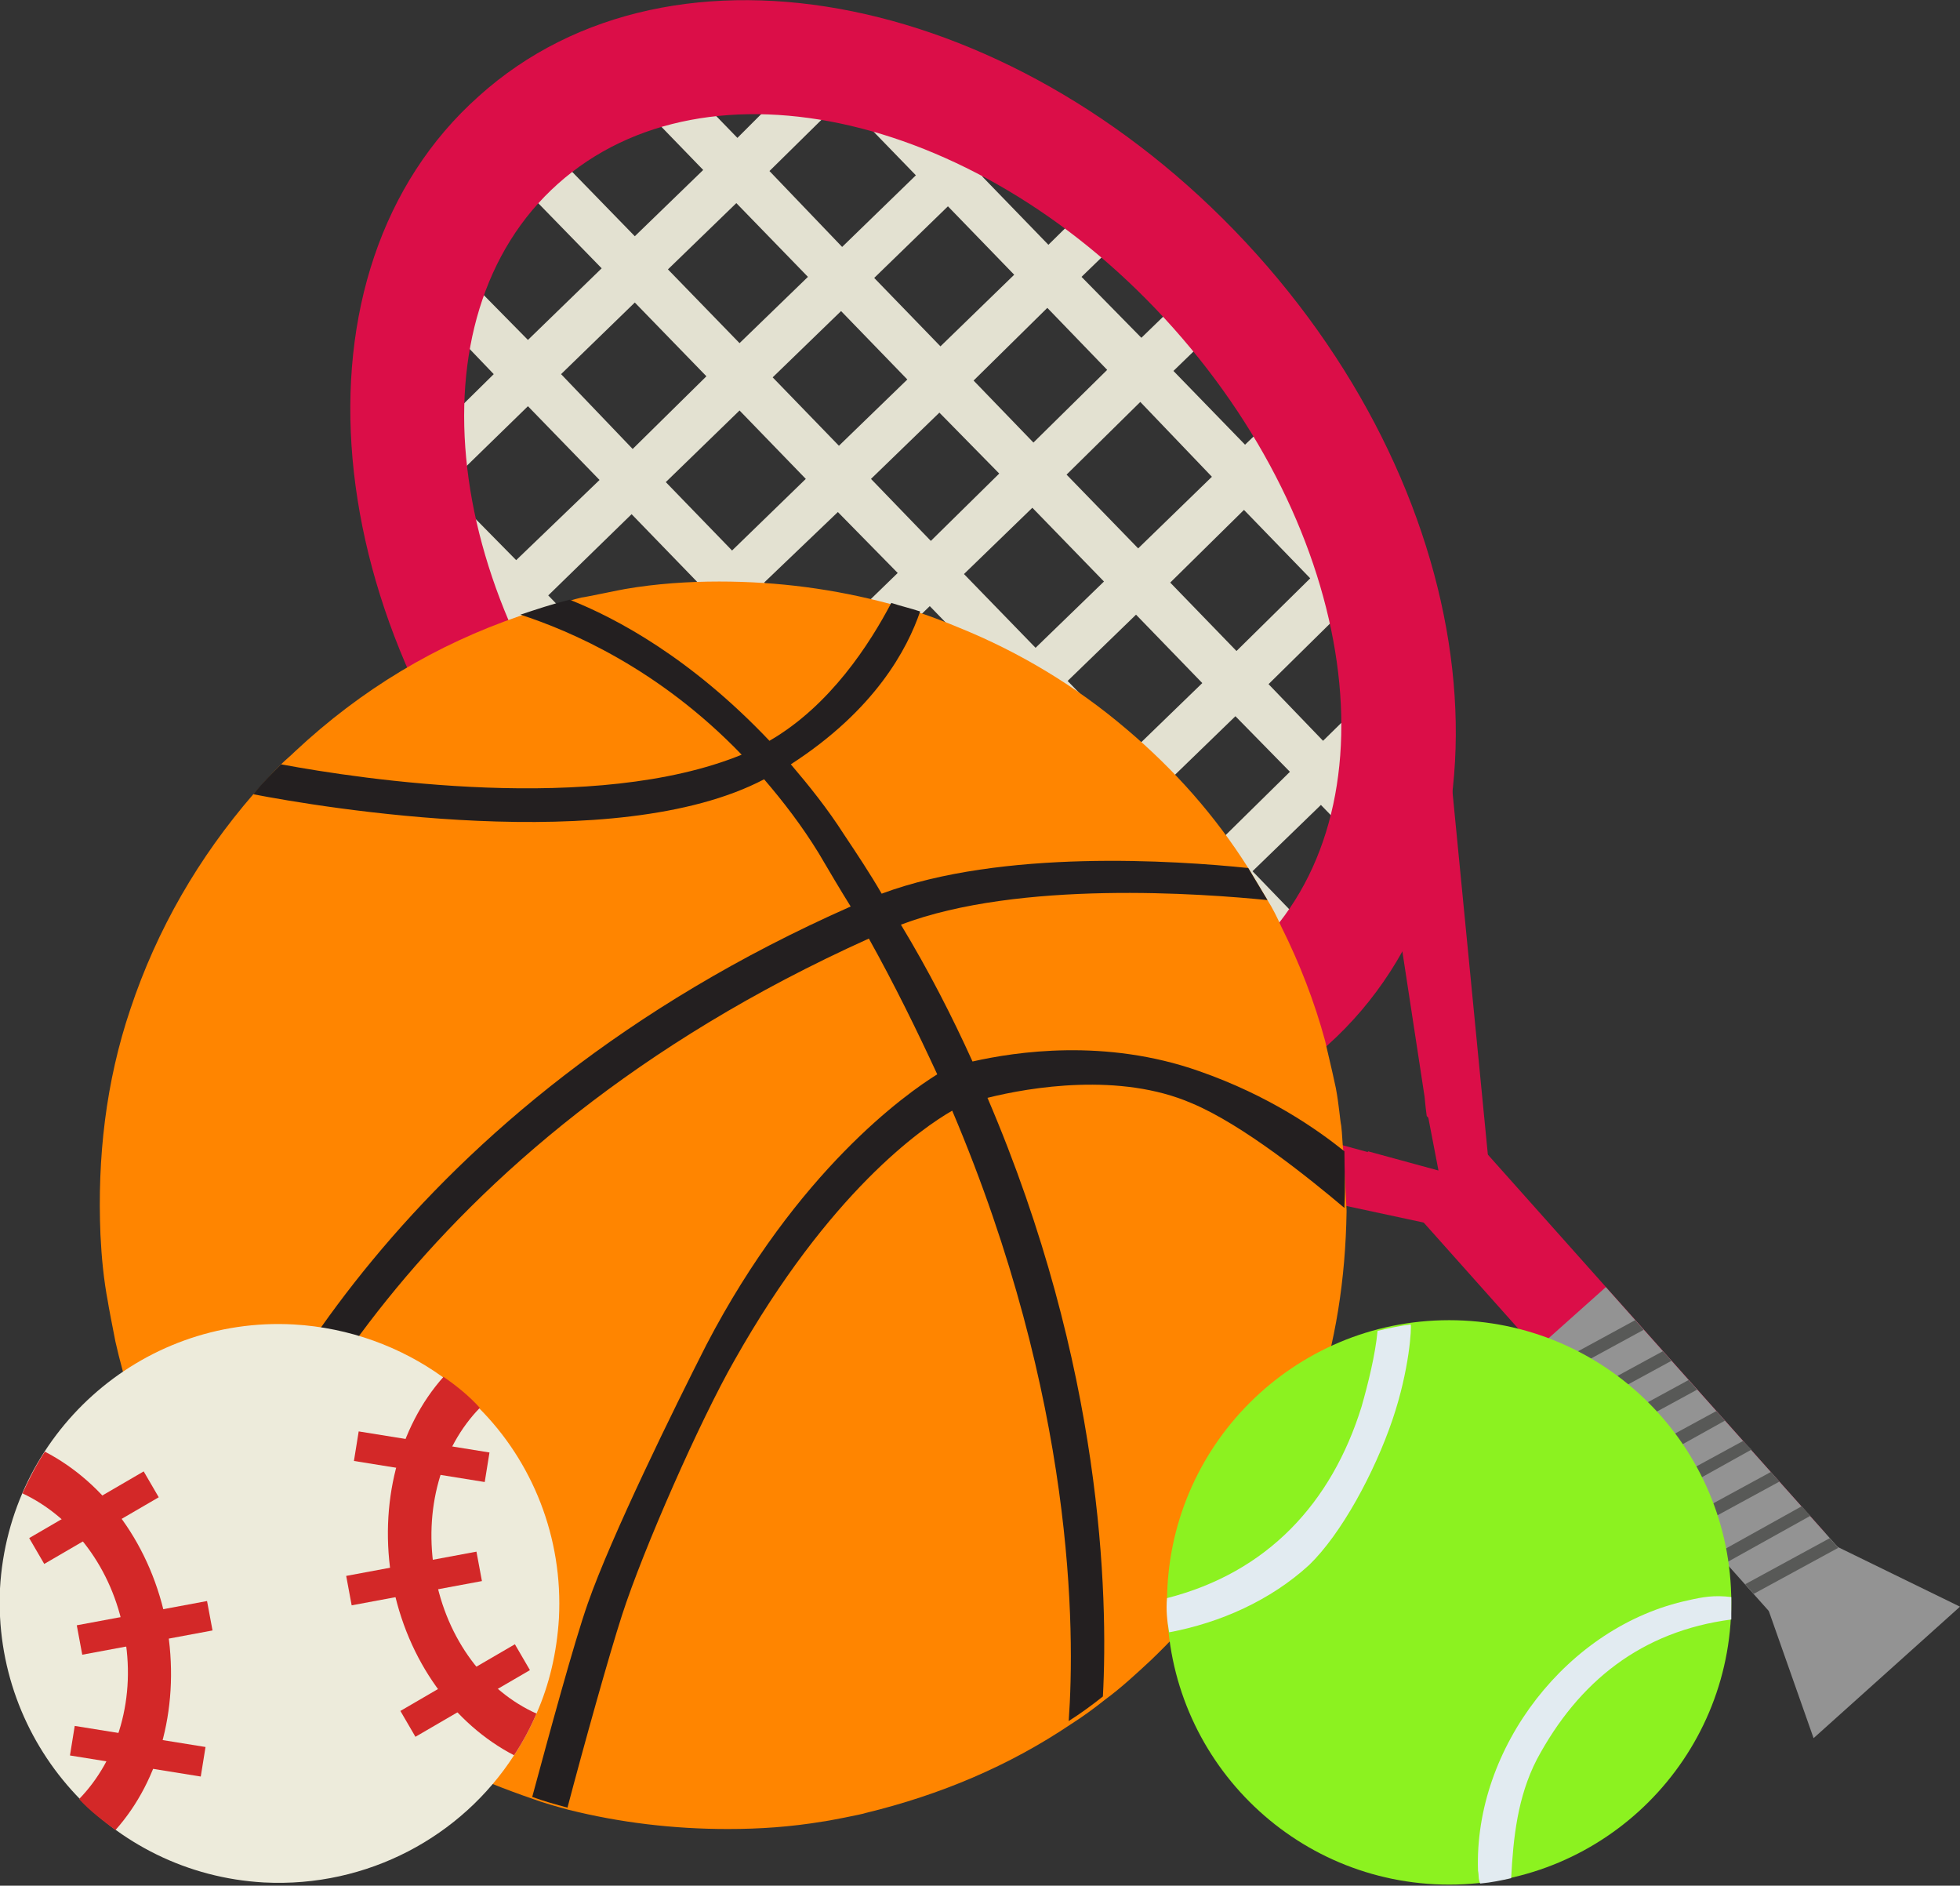
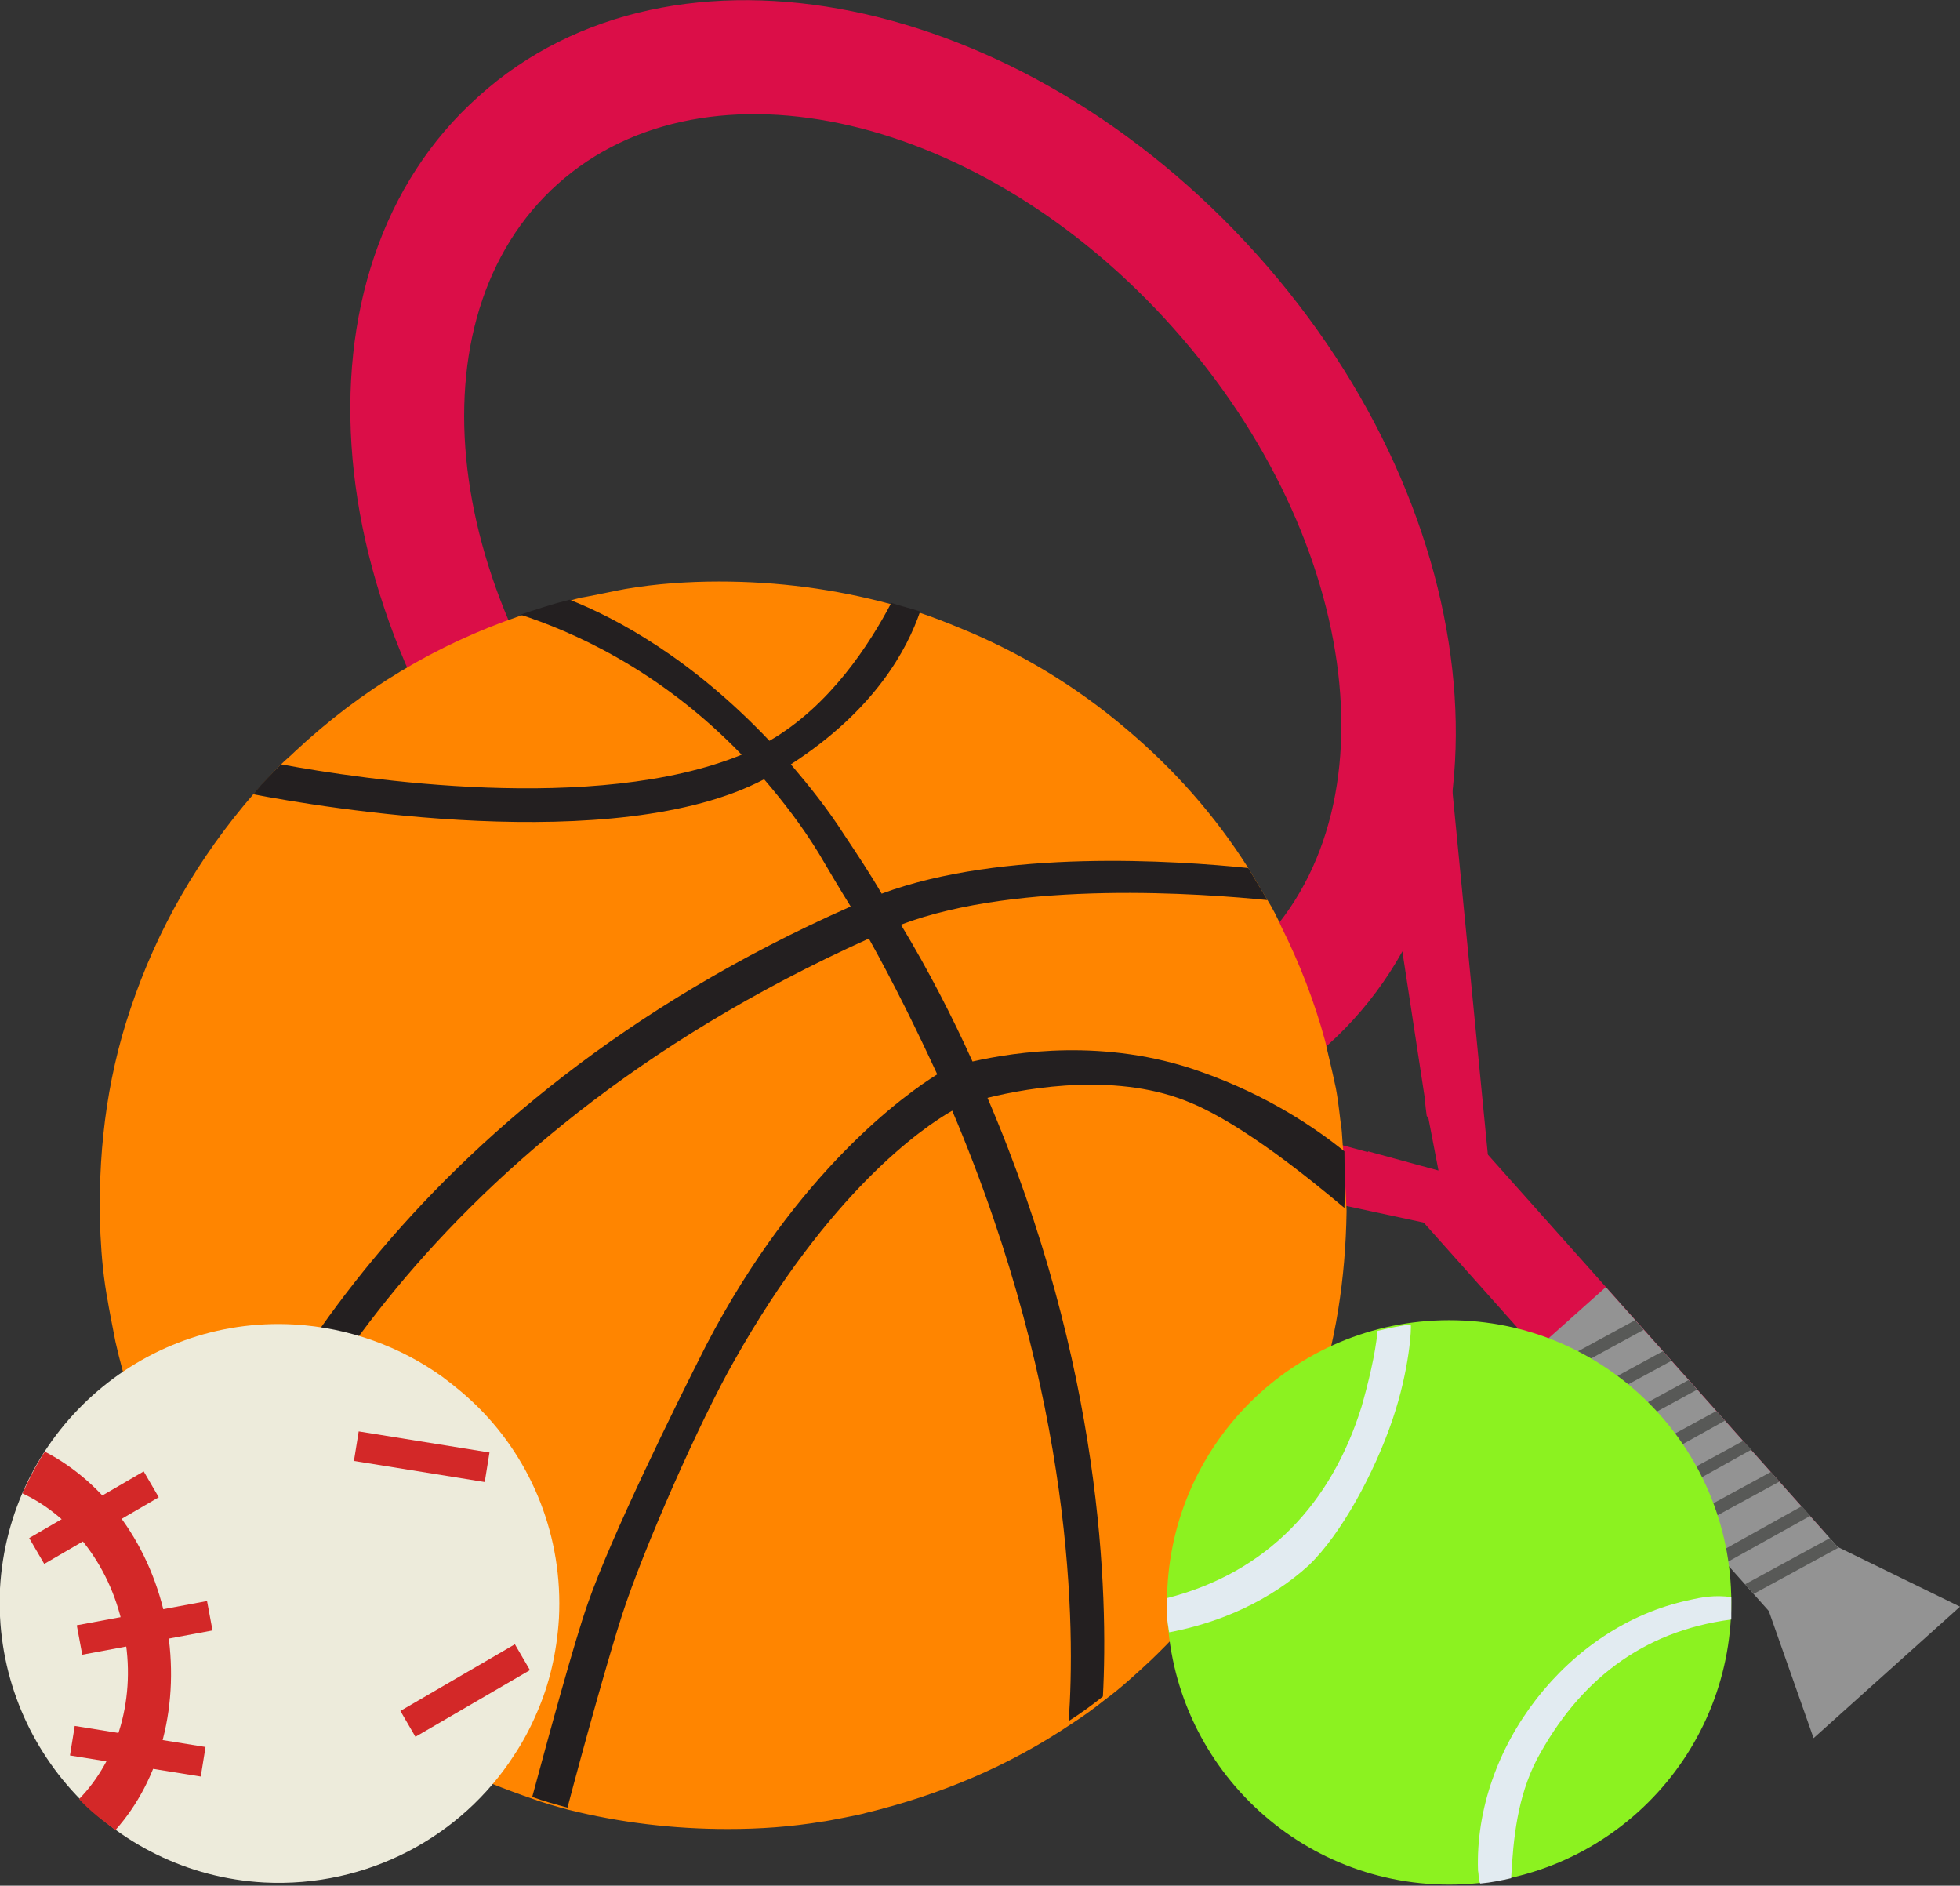
<svg xmlns="http://www.w3.org/2000/svg" version="1.1" id="_x34_thGradeSportsIconGraphic" x="0px" y="0px" viewBox="0 0 183.4 176.4" enable-background="new 0 0 183.4 176.4" xml:space="preserve">
  <rect x="0" y="0" width="183.4" height="176.4" fill="#333333" stroke="none" />
  <g id="_x34_thGradeSportsIcon">
    <g>
      <g>
-         <path fill="#E3E1D1" d="M129.8,81.7l0.7-5.5l-3.7-3.8l3.1-3c-0.2-1.7-0.5-3.6-0.7-5.4l-5.4,5.3l-5.1-5.3l6.9-6.8l3.3,3.4   c-0.2-1.9-0.2-3.6-0.1-4.6c0.1-1.3-0.6-3.6-1.7-6.2l-1.3,1.3l-6.2-6.4l3.6-3.5c-0.8-1.6-1.4-3.1-1.9-4.2l-4.8,4.6l-6.7-6.9   l6.3-6.1c-0.9-1.1-1.9-2.2-2.9-3.2l-6.4,6.2l-5.6-5.7l6.5-6.3c-1.5-1.5-2.5-2.5-2.5-2.5l-0.8-0.4l-6.3,6.2l-6.2-6.4l4-3.9   l-5.1-1.1l-1.9,1.9l-2.9-3l-3-0.7h-3.8l6.5,6.7l-6.9,6.7L72,16l6.6-6.5h-6.2L69,12.9l-3.3-3.4h-6.1l6.2,6.4l-6.4,6.2l-7.2-7.4   l-3.5,2.6l7.6,7.8l-6.9,6.7L42.7,25l-1.1,5.2l4.6,4.8l-7,6.9l-0.7,3.1l0.2,4.1l6.3,6.5L43,57.6l2,4.1l3.2-3.1l6.2,6.4l-5.3,5.2   l2,4.2l6.4-6.2l5.6,5.7l-6.4,6.2l-5.6-5.8l11.1,12.7l7.7,5.8l5.9-5.8l6.2,6.4l-3.8,3.7l4.8,1.4l2-1.9l3.4,3.4l1.7,0.5h7.7   l6.3-6.2l5.5,5.7l4.5-1.6l-6.9-7.1l6.9-6.7l8.5,8.8l3.1-3.1l-8.5-8.8l6.4-6.2L129.8,81.7z M122.6,54.1l-6.9,6.8l-6.2-6.4l6.9-6.8   L122.6,54.1z M78.4,47.9l5.6,5.7l-6.9,6.7l-5.6-5.8L78.4,47.9z M68.5,51.5l-6.2-6.4l6.9-6.7l6.2,6.4L68.5,51.5z M87.1,50.6   l-5.6-5.8l6.4-6.2l5.6,5.7L87.1,50.6z M96.6,47.5l6.7,6.9l-6.4,6.2l-6.7-6.9L96.6,47.5z M87,56.7l6.7,6.9l-6.9,6.7l-6.7-6.9   L87,56.7z M96.8,66.8l6.2,6.4l-6.9,6.7l-6.2-6.4L96.8,66.8z M99.9,63.7l6.4-6.2l6.2,6.4l-6.4,6.2L99.9,63.7z M113.4,44.6   l-6.9,6.7l-6.7-6.9l6.9-6.8L113.4,44.6z M103.6,34.6l-6.9,6.8l-5.6-5.8l6.9-6.8L103.6,34.6z M88.7,19.3l6.2,6.4L88,32.4L81.8,26   L88.7,19.3z M84.9,35.5l-6.4,6.2l-6.2-6.4l6.4-6.2L84.9,35.5z M68.9,19l6.7,6.9l-6.4,6.2l-6.7-6.9L68.9,19z M59.4,28.3l6.7,6.9   L59.2,42L52.5,35L59.4,28.3z M41.6,45.6l7.8-7.6l6.7,6.9l-7.8,7.5L41.6,45.6z M51.3,55.7l7.8-7.6l6.2,6.4l-7.8,7.6L51.3,55.7z   M60.6,65.2l7.8-7.5l5.6,5.7l-7.8,7.6L60.6,65.2z M66.4,90.2l-6.7-6.9l6.4-6.2l6.7,6.9L66.4,90.2z M69.2,74.1l7.8-7.6l6.7,6.9   L76,81L69.2,74.1z M79,84.1l7.8-7.6L93,83l-7.8,7.5L79,84.1z M93.3,98.9l-5.1-5.3l7.8-7.6l5.1,5.2L93.3,98.9z M104.2,88.3   L99.1,83l6.9-6.7l5.1,5.2L104.2,88.3z M114.3,78.5l-5.1-5.3l6.4-6.2l5.1,5.2L114.3,78.5z" />
-       </g>
+         </g>
      <g>
        <path fill="#DB0E48" d="M44.8,9c-18.3,16.3-15.4,49.5,6.6,74s54.5,31.2,72.8,14.8s15.4-49.5-6.6-74S63-7.4,44.8,9z M116.7,89.5   C102.7,102,76.9,96,59.1,76c-17.8-19.9-20.9-46.3-6.9-58.8s39.8-6.5,57.6,13.5S130.8,77,116.7,89.5z" />
        <path fill="#DB0E48" d="M136,104.4l34.6,38.8c1.1,1.2,0.9,3.5-0.7,4.9l-0.9,0.8c-1.6,1.4-3.8,1.4-4.9,0.1l-34.6-38.8   c-0.5-0.6-1.7-1.6-1.5-2.5l6.6,1.8l-1-5.2l0-0.1l-0.1-0.8l0,0C134.5,103.5,135.4,103.7,136,104.4z" />
        <g>
          <polygon fill="#DB0E48" points="130.3,108.4 134.8,114.7 132.9,114.3 89.1,104.9 91.4,97.8 128.8,108   " />
          <polygon fill="#DB0E48" points="134.9,63.7 139.2,107.8 139.4,110.6 133.6,104.5 133.5,104.4 133.4,103.6 133.3,102.6    127.6,65.3   " />
        </g>
        <polygon fill="#8CF220" points="128.9,108.1 129.3,108.2 129.3,108.2  " />
        <rect x="141.1" y="132.2" transform="matrix(0.666 0.746 -0.746 0.666 154.907 -72.897)" fill="#939393" width="35.5" height="8.8" />
        <polygon fill="#939393" points="166.6,142.1 166.7,145.5 163.5,145 169.7,162.6 183.4,150.3  " />
        <polygon fill="#585957" points="153,123.5 153.8,124.4 145.9,128.7 145.1,127.8  " />
        <polygon fill="#585957" points="155.6,126.4 156.4,127.3 148.5,131.6 147.7,130.7  " />
        <polygon fill="#585957" points="158,129.1 158.8,130 150.9,134.3 150.1,133.4  " />
        <polygon fill="#585957" points="160.6,132 161.4,132.9 153.5,137.3 152.7,136.3  " />
        <polygon fill="#585957" points="163.1,134.8 163.9,135.6 156,140 155.2,139.1  " />
        <polygon fill="#585957" points="165.7,137.7 166.5,138.6 158.6,142.9 157.8,142  " />
        <polygon fill="#585957" points="168.6,140.9 169.4,141.8 161.5,146.2 160.7,145.3  " />
        <polygon fill="#585957" points="171.2,143.9 172,144.8 164.1,149.1 163.3,148.2  " />
      </g>
    </g>
    <g>
      <path fill="#FF8500" d="M125.7,107.7c-0.1-0.8-0.1-1.6-0.2-2.4c-0.1-0.4-0.2-1.9-0.5-3.5c-0.4-1.9-0.9-3.9-1-4.4  c-1-3.7-2.4-7.3-4.1-10.7c-0.4-0.9-0.8-1.7-1.3-2.5c-0.6-1-1.2-2-1.8-3c-3.1-4.9-6.9-9.2-11.4-13c-4.7-4-10-7.2-15.7-9.5  c-1.2-0.5-2.5-1-3.7-1.4c-0.9-0.3-1.8-0.6-2.7-0.8c-5.2-1.4-10.5-2.1-16-2.1c-2.9,0-5.9,0.2-8.8,0.7c-0.1,0-3.9,0.8-4.1,0.8  c-0.4,0.1-0.8,0.2-1.1,0.3c-1.6,0.4-3.1,0.9-4.6,1.4c-7.9,2.7-14.9,6.9-21.1,12.7c-0.4,0.4-0.9,0.8-1.3,1.2  c-0.9,0.9-1.8,1.9-2.6,2.8c-5.1,5.9-9,12.6-11.5,20.1c-2.3,6.8-3.1,13.9-2.8,21.1c0.1,2.1,0.3,4.2,0.7,6.3c0,0.1,0.5,2.7,0.7,3.7  c1.6,7.1,4.4,13.5,8.2,19.4c0.7,1.1,1.5,2.1,2.3,3.2c1.6,2.1,3.4,4.1,5.3,6c4.5,4.5,9.7,8.1,15.5,11c2.6,1.3,5.2,2.3,7.8,3.2  c1.1,0.4,2.2,0.7,3.3,1c4.8,1.2,9.8,1.8,14.9,1.8c3,0,5.9-0.2,8.9-0.7c0.2,0,3.8-0.7,4-0.8c7-1.7,13.4-4.4,19.2-8.3  c1.1-0.7,2.2-1.5,3.2-2.3c1.5-1.1,2.9-2.4,4.3-3.7c7-6.7,12.1-14.6,15.3-23.8c2-5.9,2.9-11.9,3-18.1c0-0.1,0-0.2,0-0.2  C125.9,111.1,125.8,109.4,125.7,107.7z" />
      <path fill="#231F20" d="M125.8,112.8c0,0.1,0,0.2,0,0.2c-3.2-2.7-9.5-7.8-14.3-9.8c-6.7-2.9-15.1-1.5-19.1-0.5  c10.8,25.2,11.3,46.6,10.8,56c-1,0.8-2.1,1.6-3.2,2.3c0.6-8.4,0.6-30-10.9-57.1c-2.8,1.6-11.5,7.6-20.4,23.4  c-3.2,5.6-8.5,17.6-10.5,23.8c-1.2,3.7-3.6,12.3-5.1,18c-1.1-0.3-2.2-0.6-3.3-1c1.6-5.9,3.9-14.4,5.2-18.1  c2.2-6.3,8.1-18.3,11.1-24.2c8.5-16.3,18.7-23.5,21.6-25.3c-1.9-4.1-4-8.4-6.4-12.7c-43.5,19.6-56.8,50.5-60,60.2  c-0.8-1-1.5-2.1-2.3-3.2c3.8-10.5,18.3-41.3,60.6-60c-1-1.6-2-3.3-3-5c-1.6-2.6-3.3-4.8-5.1-6.9c-13.9,7.3-41.6,2.6-47.8,1.4  c0.8-1,1.7-1.9,2.6-2.8c7.5,1.4,29.4,4.7,43.1-0.9c-7.8-8.1-16.1-11.6-20.7-13.1c1.5-0.5,3-1,4.6-1.4c4.3,1.7,11.3,5.4,18.7,13.2  c5.7-3.3,9.4-9.1,11.4-12.9c0.9,0.3,1.8,0.5,2.7,0.8c-1.2,3.5-4.2,9.2-12.1,14.3c1.7,2,3.4,4.1,5,6.6c1.2,1.8,2.4,3.6,3.5,5.5  c11.3-4.2,27.5-3.1,34.3-2.4c0.6,1,1.2,2,1.8,3c-6-0.6-23.2-1.9-34.3,2.3c2.6,4.3,4.8,8.6,6.7,12.8c4-0.9,12.4-2.2,21.2,0.9  c6.6,2.3,11.1,5.5,13.6,7.5C125.8,109.4,125.9,111.1,125.8,112.8z" />
    </g>
    <g>
      <circle fill="#8CF220" cx="135.6" cy="149.9" r="26.4" />
      <path fill="#E2EBF1" d="M109.4,152.7c-0.2-1.1-0.3-2.1-0.2-3.2c9.4-2.4,15.4-8.9,18.2-17.9c0.6-2.1,1.3-4.9,1.5-7.1  c0.8-0.2,2.2-0.5,3.1-0.6c0.1,0.2-0.1,4.2-1.7,8.9c-1.7,5-4.8,10.7-7.8,13.6C118.9,149.7,114.2,151.8,109.4,152.7z" />
      <path fill="#E2EBF1" d="M162,149.4c0,0.6,0,1.5,0,2.1c-8.4,1.1-14.3,5.8-18.2,13.1c-1.8,3.5-2.2,7.3-2.4,11.1  c-0.9,0.2-1.8,0.4-2.9,0.5c-0.2-0.5-0.1-0.7-0.2-1.2c-0.4-11.5,8.4-22.9,19.7-25.3C159.3,149.4,160.4,149.2,162,149.4z" />
    </g>
    <g>
      <g>
        <path fill="#EDEBDB" d="M52.3,151.4c-0.2,3.2-0.9,6.2-2.1,8.9c-0.6,1.4-1.3,2.7-2.1,3.9c-4.9,7.6-13.7,12.4-23.4,11.9   C10.3,175.3-0.7,163,0,148.6c0.8-14.4,13.1-25.5,27.5-24.7c5.2,0.3,10,2.1,13.9,4.9c1.2,0.9,2.3,1.8,3.4,2.9   C49.8,136.7,52.7,143.8,52.3,151.4z" />
      </g>
      <g>
-         <path fill="#D32828" d="M40.7,147.3c-1.1-6.1,0.6-11.9,4.2-15.6c-1-1.1-2.1-2-3.4-2.9c-4.2,4.7-6.1,11.9-4.8,19.2   c1.4,7.4,5.8,13.3,11.4,16.2c0.8-1.2,1.5-2.5,2.1-3.9C45.5,158.2,41.8,153.4,40.7,147.3z" />
        <rect x="33.3" y="134.9" transform="matrix(0.987 0.159 -0.159 0.987 22.145 -4.536)" fill="#D32828" width="12.4" height="2.8" />
-         <rect x="32.5" y="146.3" transform="matrix(0.983 -0.183 0.183 0.983 -26.327 9.557)" fill="#D32828" width="12.4" height="2.8" />
        <rect x="37.3" y="156.8" transform="matrix(0.864 -0.503 0.503 0.864 -73.633 43.341)" fill="#D32828" width="12.4" height="2.8" />
      </g>
      <g>
        <path fill="#D32828" d="M7.4,168.3c1,1.1,2.2,2,3.4,2.9c4.2-4.7,6.1-11.8,4.8-19.2c-1.4-7.4-5.8-13.3-11.4-16.2   c-0.8,1.2-1.5,2.6-2.1,3.9c4.7,2.2,8.4,7,9.5,13C12.8,158.8,11,164.6,7.4,168.3z" />
        <rect x="2.6" y="140.6" transform="matrix(-0.864 0.503 -0.503 -0.864 87.822 260.236)" fill="#D32828" width="12.4" height="2.8" />
        <rect x="7.4" y="151" transform="matrix(-0.983 0.183 -0.183 -0.983 54.793 299.604)" fill="#D32828" width="12.4" height="2.8" />
        <rect x="6.7" y="162.5" transform="matrix(-0.987 -0.159 0.159 -0.987 -0.439 327.644)" fill="#D32828" width="12.4" height="2.8" />
      </g>
    </g>
  </g>
</svg>